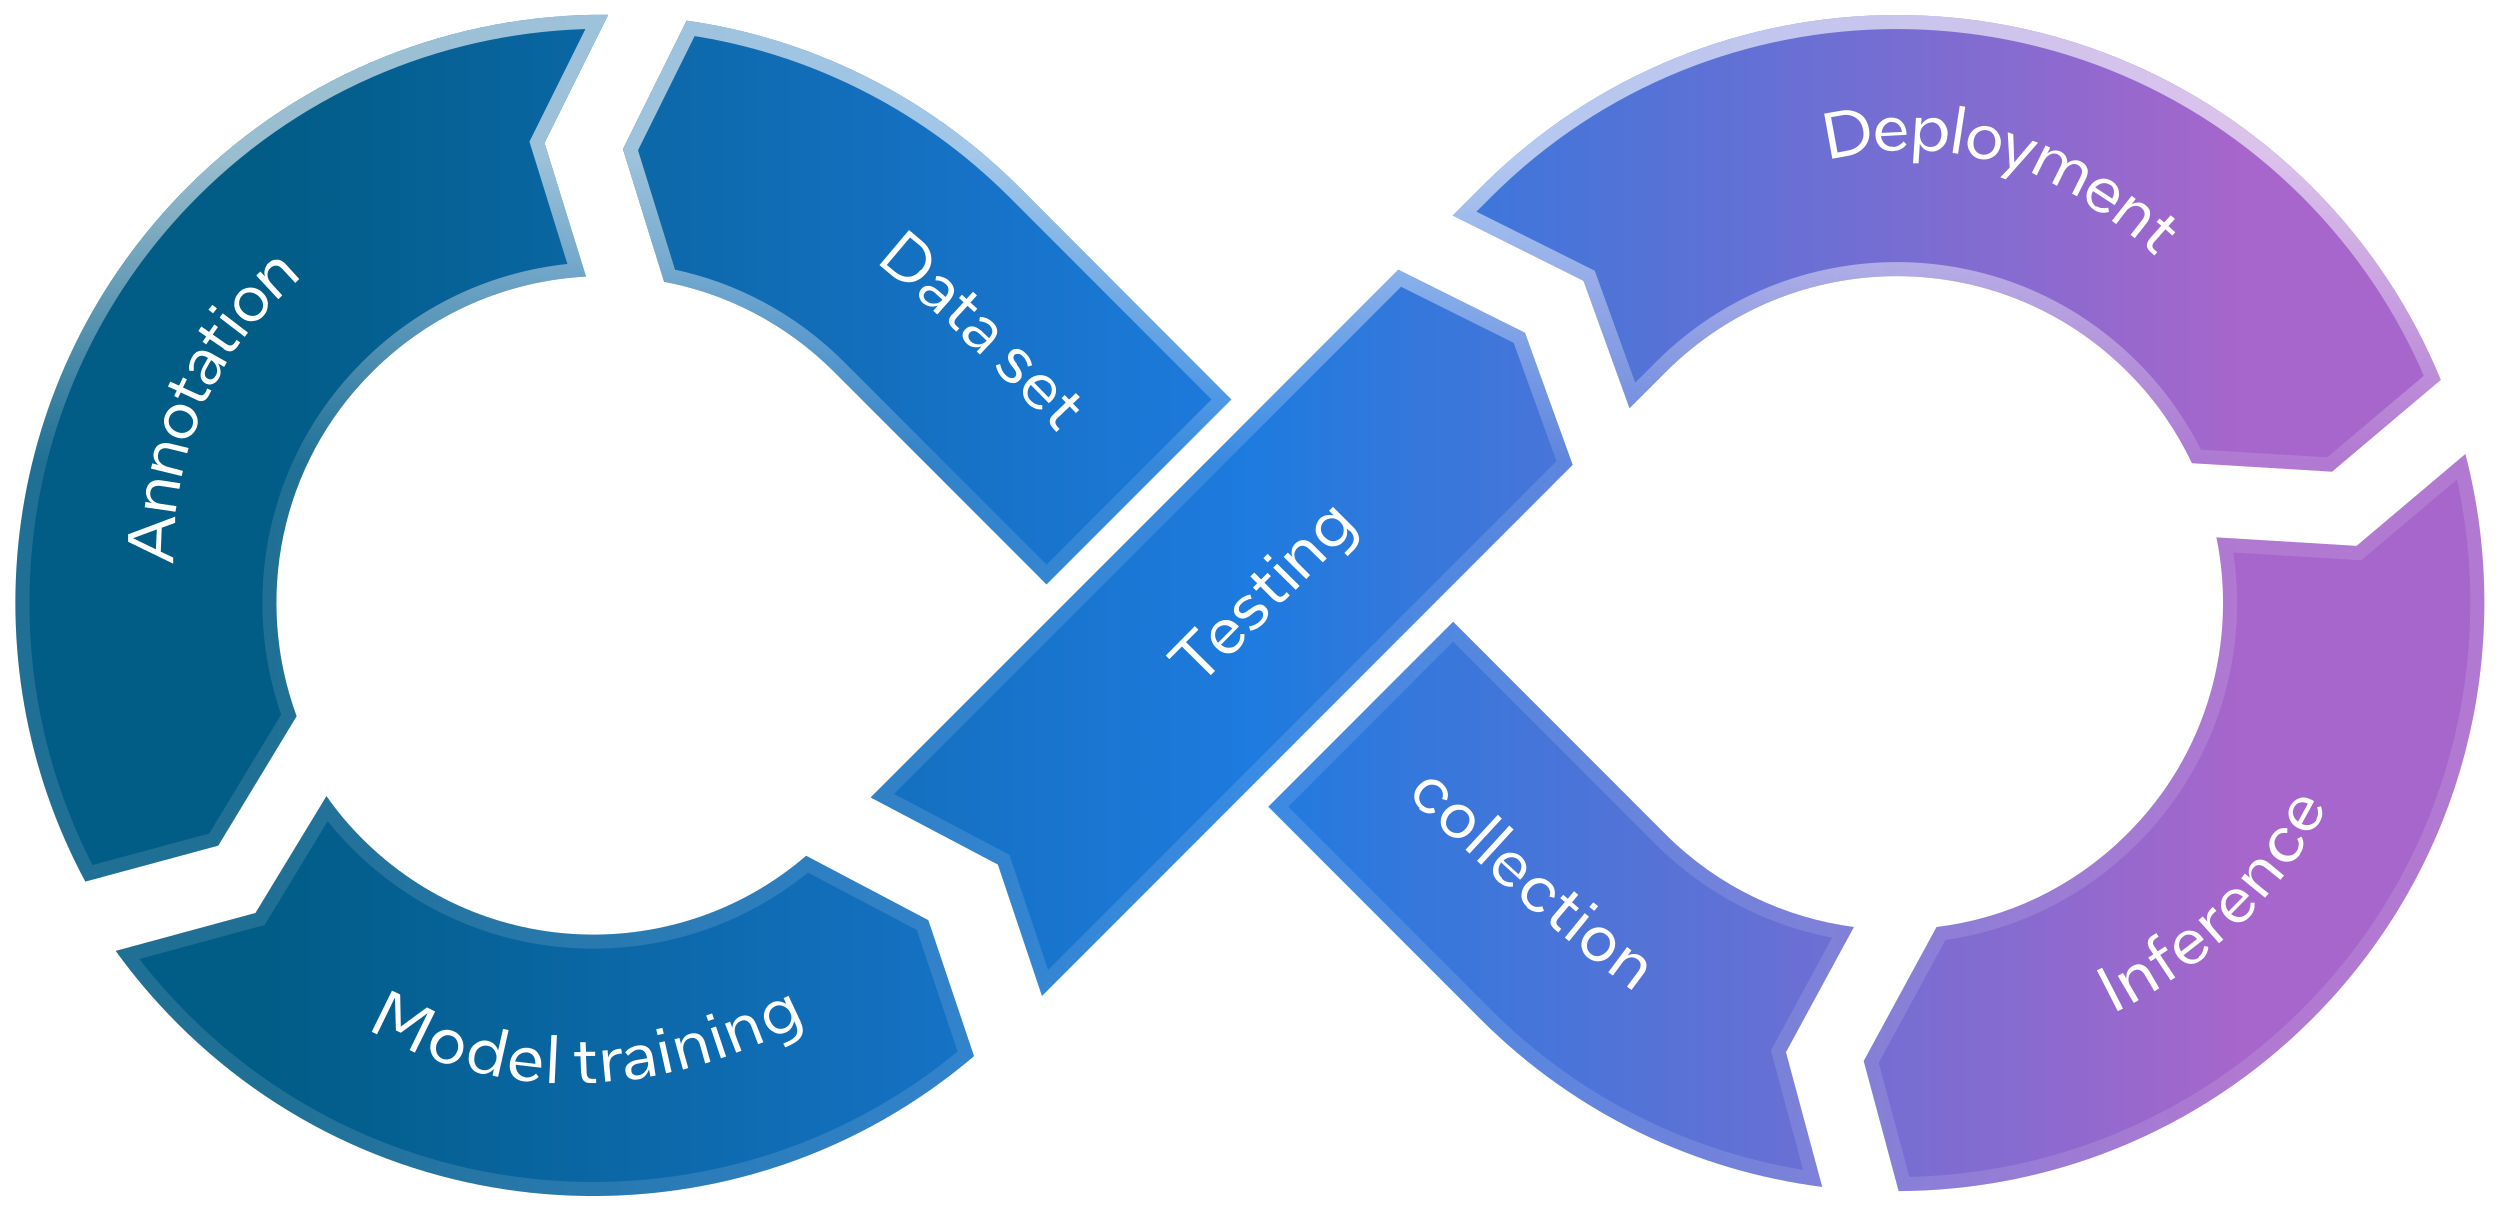
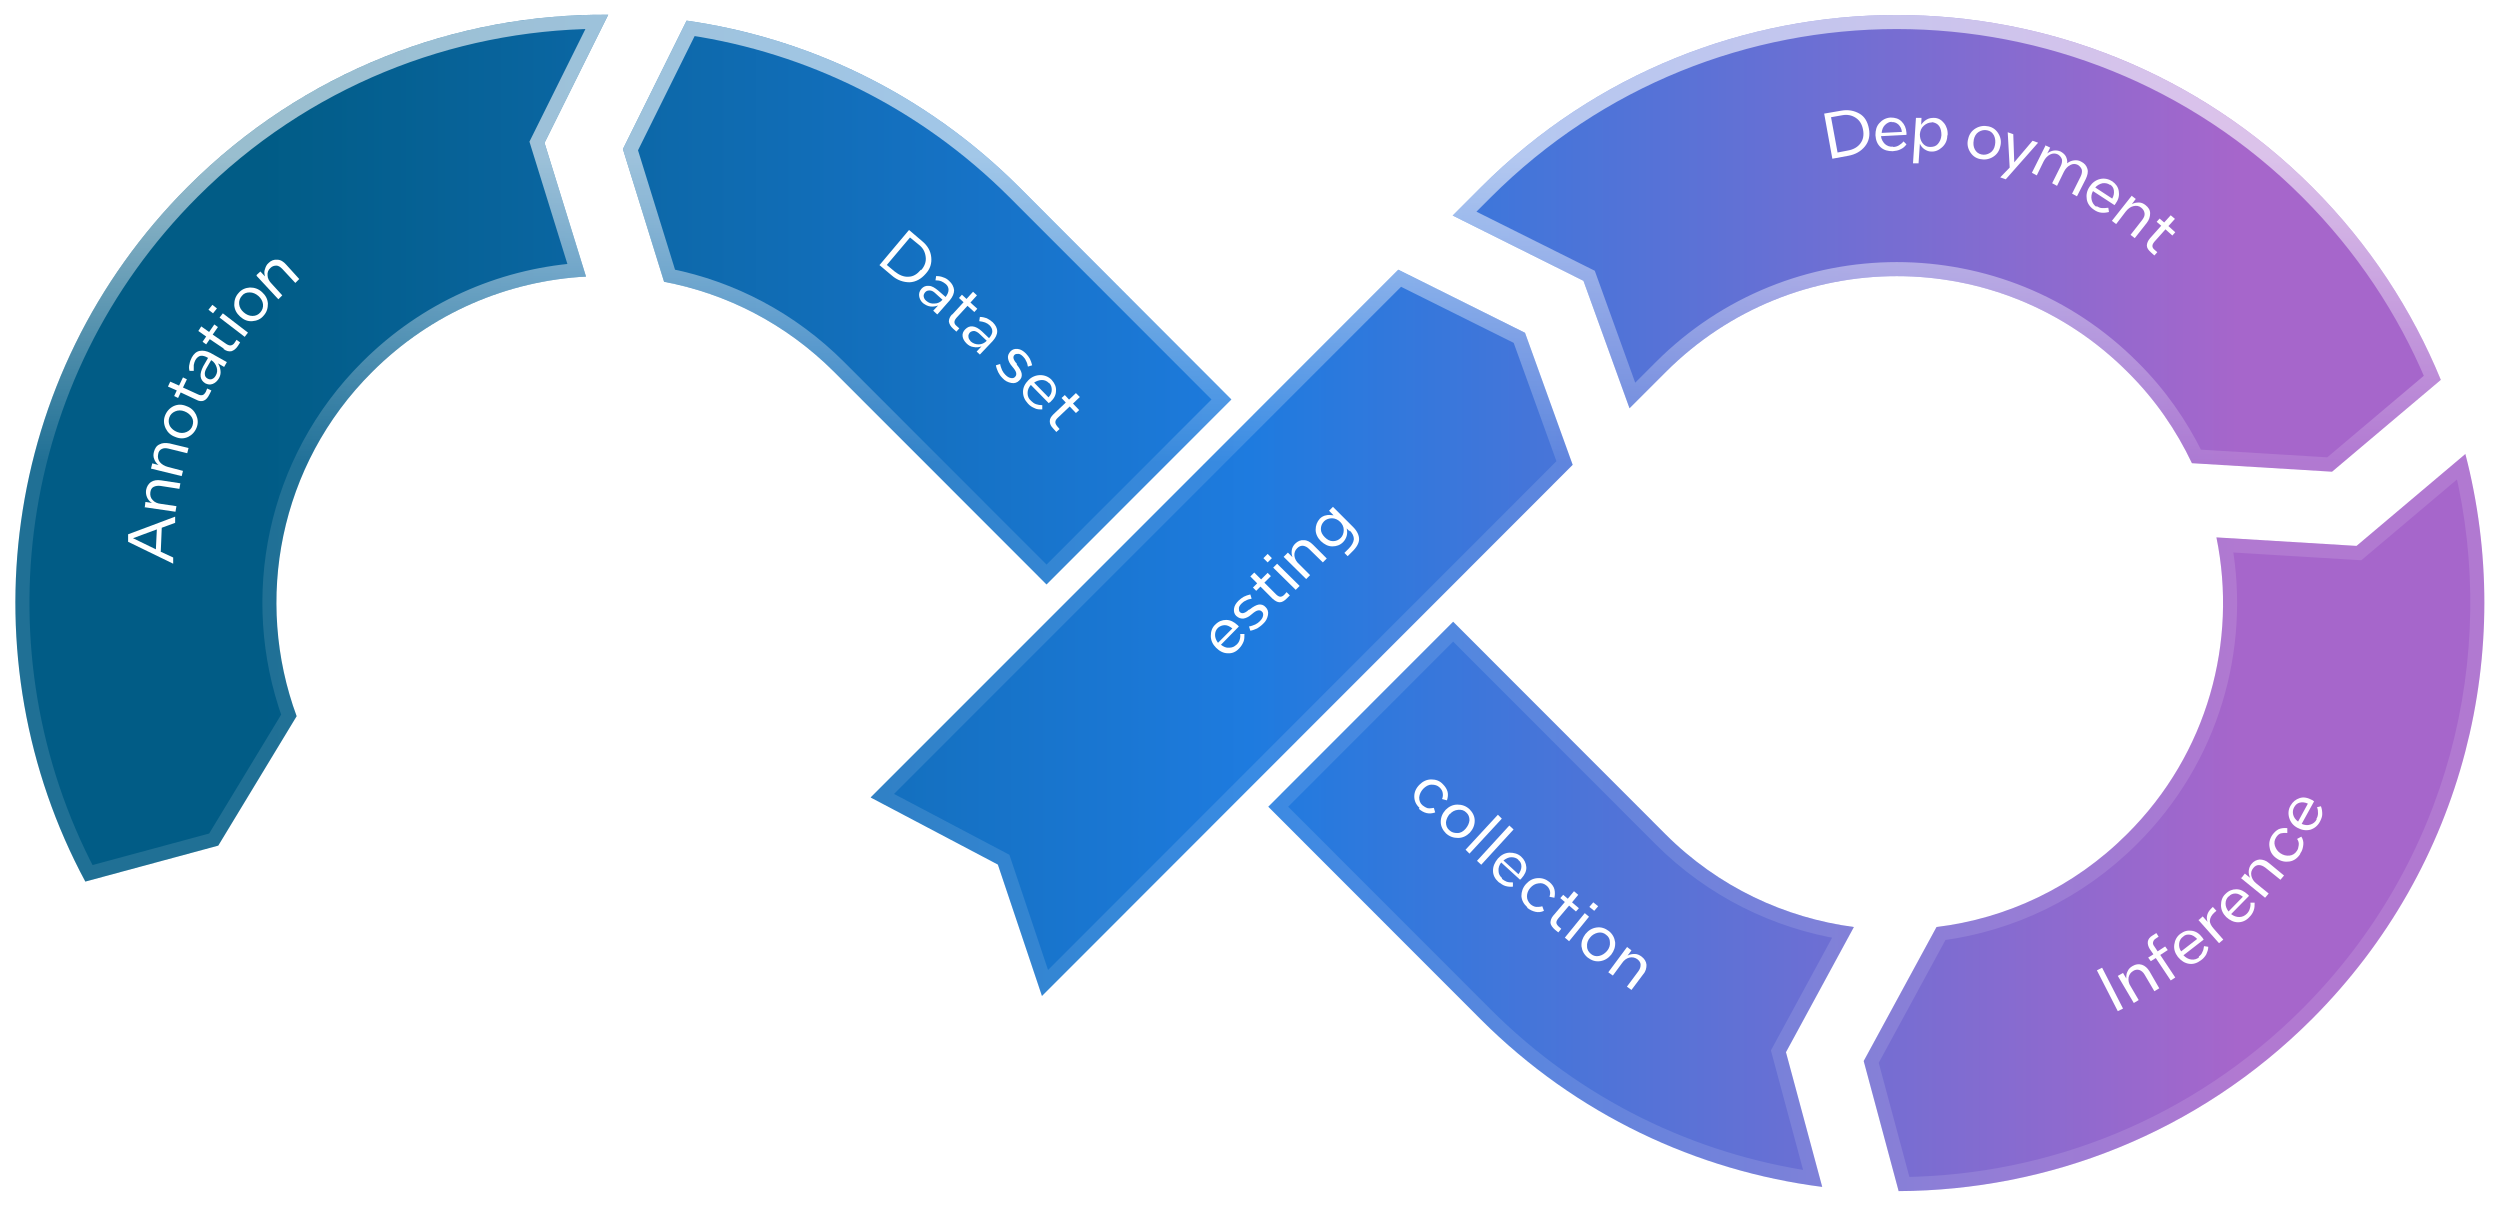
<svg xmlns="http://www.w3.org/2000/svg" width="648" height="314" viewBox="0 0 648 314" fill="none">
  <g filter="url(#filter0_d_8657_10119)">
    <path d="M151.894 69.863L141.143 35.211L157.651 2C118.201 1.661 78.666 16.572 48.614 46.649C-0.064 95.364 -8.953 168.903 22.116 226.683L56.571 217.364L76.889 183.814C65.799 153.738 72.317 118.663 96.444 94.602C111.852 79.182 131.661 70.964 151.894 69.863Z" fill="url(#paint0_linear_8657_10119)" />
-     <path d="M66.222 234.817L84.593 204.571V204.486C87.302 208.384 90.434 212.111 93.905 215.585C125.482 247.186 175.683 248.627 208.952 219.991L240.614 236.681L252.466 271.925C192.614 322.928 102.624 320.132 46.074 263.538C40.148 257.607 34.73 251.253 29.989 244.645L66.222 234.817Z" fill="url(#paint1_linear_8657_10119)" />
    <path d="M225.714 204.91L258.646 222.278L270.074 256.336L407.64 118.663L395.281 84.435L362.434 68.084L225.714 204.825V204.91Z" fill="url(#paint2_linear_8657_10119)" />
    <path d="M376.543 54.048L376.487 54.02V54.104L376.543 54.048Z" fill="url(#paint3_linear_8657_10119)" />
    <path d="M376.543 54.048L410.434 70.964L422.37 104.006L431.767 94.601C464.868 61.475 518.455 61.475 551.471 94.601C558.582 101.633 564.085 109.682 568.148 118.239L604.466 120.442L632.656 96.635C625.206 78.504 614.116 61.475 599.386 46.733C539.873 -12.826 443.365 -12.826 383.852 46.733L376.543 54.048Z" fill="url(#paint4_linear_8657_10119)" />
    <path d="M639.005 115.867L610.815 139.674L574.498 137.471C580 164.413 572.296 193.472 551.386 214.314C537.503 228.208 520.064 236.257 501.947 238.46L483.069 273.196L492.127 306.915C530.9 306.746 569.672 291.92 599.302 262.267C638.921 222.617 652.212 166.446 639.005 115.782V115.867Z" fill="url(#paint5_linear_8657_10119)" />
    <path d="M462.92 270.908L472.317 305.814H472.232C439.894 301.663 408.571 287.175 383.767 262.351L328.74 207.282L376.656 159.329L431.682 214.399C445.396 228.124 462.666 236.088 480.529 238.46L462.92 270.908Z" fill="url(#paint6_linear_8657_10119)" />
    <path d="M139.511 34.4L139.186 35.054L139.402 35.751L149.471 68.201C129.62 69.809 110.303 78.154 95.155 93.314C70.727 117.677 63.974 153.086 74.879 183.616L55.391 215.796L23.043 224.545C-6.845 167.65 2.166 95.71 49.902 47.937C78.853 18.963 116.706 4.234 154.709 3.825L139.511 34.4ZM84.752 207.819C87.12 210.979 89.757 214.012 92.616 216.873C124.573 248.855 175.205 250.595 209.192 222.177L239.119 237.953L250.344 271.333C191.211 320.899 102.941 317.871 47.363 262.25C42.143 257.026 37.325 251.472 33.026 245.709L66.699 236.575L67.402 236.385L67.779 235.763L84.752 207.819ZM260.373 221.698L260.141 221.007L259.496 220.666L228.694 204.422L362.796 70.299L393.815 85.741L405.534 118.193L270.865 252.967L260.373 221.698ZM411.247 69.334L379.619 53.547L385.141 48.021C443.942 -10.826 539.296 -10.826 598.097 48.021C612.321 62.257 623.109 78.648 630.461 96.103L603.847 118.579L569.325 116.485C565.227 108.116 559.757 100.235 552.758 93.312C519.029 59.474 464.288 59.477 430.478 93.314L423.109 100.688L412.147 70.345L411.9 69.659L411.247 69.334ZM610.705 141.492L611.433 141.537L611.991 141.066L637.965 119.13C649.778 168.43 636.406 222.556 598.013 260.979C569.095 289.919 531.365 304.566 493.521 305.081L485.018 273.426L503.103 240.15C521.276 237.739 538.734 229.554 552.675 215.602C573.436 194.908 581.45 166.283 576.725 139.431L610.705 141.492ZM461.319 270.039L460.972 270.679L461.161 271.382L469.847 303.648C438.823 299.115 408.894 284.92 385.056 261.064L331.316 207.282L376.656 161.907L430.393 215.687C443.737 229.041 460.375 237.055 477.685 239.881L461.319 270.039Z" stroke="url(#paint7_linear_8657_10119)" stroke-width="3.644" />
  </g>
  <g filter="url(#filter1_d_8657_10119)">
    <path d="M172.127 71.218L161.46 36.821L177.968 3.525C209.46 8.015 239.851 22.418 264.148 46.649L319.174 101.718L271.259 149.671L216.232 94.602C203.703 82.063 188.296 74.268 172.127 71.218Z" fill="url(#paint8_linear_8657_10119)" />
    <path d="M173.544 69.639L163.416 36.977L179.012 5.52C209.661 10.164 239.186 24.328 262.861 47.939L316.599 101.718L271.259 147.093L217.521 93.314C205.006 80.788 189.671 72.894 173.544 69.639Z" stroke="url(#paint9_linear_8657_10119)" stroke-width="3.644" />
  </g>
  <path d="M67.492 70.371L66.476 71.303L66.56 71.557L72.147 77.572L73.163 76.556L70.454 73.59C69.777 72.913 69.354 72.15 69.354 71.388C69.269 70.625 69.523 69.947 70.116 69.439C70.539 69.015 71.047 68.846 71.64 68.846C72.147 68.846 72.656 69.185 73.163 69.693L76.55 73.336L77.566 72.32L74.179 68.592C73.502 67.829 72.74 67.321 71.894 67.321C71.047 67.236 70.285 67.49 69.608 68.168C69.1 68.592 68.846 69.185 68.677 69.778C68.423 70.371 68.507 70.964 68.677 71.642L67.492 70.371Z" fill="white" />
  <path fill-rule="evenodd" clip-rule="evenodd" d="M67.915 75.709C68.847 76.556 69.355 77.488 69.439 78.674C69.439 79.86 69.185 80.876 68.339 81.808C67.577 82.74 66.561 83.164 65.376 83.249C64.191 83.334 63.175 82.91 62.243 82.063C61.312 81.215 60.804 80.284 60.72 79.097C60.72 77.911 60.974 76.895 61.82 75.963C62.582 75.031 63.598 74.607 64.783 74.522C65.968 74.522 66.984 74.861 67.915 75.709ZM63.175 80.961C63.852 81.554 64.614 81.893 65.46 81.893C66.307 81.893 66.984 81.554 67.492 80.961C68 80.368 68.254 79.69 68.169 78.843C68.085 78.081 67.662 77.318 66.984 76.725C66.307 76.132 65.545 75.793 64.699 75.793C63.852 75.793 63.175 76.047 62.667 76.725C62.159 77.318 61.905 77.996 61.99 78.843C62.074 79.69 62.498 80.368 63.175 80.961Z" fill="white" />
  <path d="M55.047 79.013L54.031 80.283L55.216 81.215L56.232 79.945L55.047 79.013Z" fill="white" />
  <path d="M56.91 82.317L63.428 87.315L64.275 86.214L57.756 81.215L56.91 82.317Z" fill="white" />
  <path d="M58.01 90.365L54.37 87.908L53.439 89.264L52.508 88.586L53.439 87.231L51.407 85.79L52.169 84.604L54.201 86.045L55.555 84.096L56.487 84.774L55.132 86.722L58.688 89.179C59.111 89.433 59.534 89.603 59.873 89.518C60.212 89.433 60.55 89.264 60.804 88.84L61.312 88.078L62.243 88.756L61.651 89.688C61.143 90.45 60.55 90.874 59.958 91.043C59.365 91.128 58.688 91.043 57.926 90.45L58.01 90.365Z" fill="white" />
  <path fill-rule="evenodd" clip-rule="evenodd" d="M58.095 95.11L58.772 93.924V93.839L54.539 91.467C53.523 90.958 52.592 90.789 51.745 90.958C50.899 91.128 50.222 91.721 49.714 92.653C49.46 93.161 49.206 93.754 49.121 94.347C48.952 94.94 48.952 95.533 49.121 96.126H50.222V94.602C50.306 94.093 50.476 93.67 50.645 93.331C50.984 92.738 51.492 92.314 51.999 92.229C52.507 92.144 53.185 92.314 53.862 92.738H53.947L52.677 94.94C52.169 95.957 51.915 96.804 51.999 97.567C52.084 98.329 52.507 98.922 53.185 99.346C53.862 99.685 54.455 99.77 55.132 99.515C55.809 99.261 56.317 98.753 56.74 98.075C57.079 97.482 57.248 96.804 57.163 96.126C57.079 95.449 56.91 94.771 56.486 94.178L58.095 95.11ZM54.736 93.346L53.523 95.449C53.185 96.042 53.015 96.635 53.1 97.058C53.1 97.482 53.354 97.906 53.862 98.16C54.2 98.329 54.624 98.414 54.962 98.245C55.386 98.075 55.64 97.821 55.894 97.397C56.317 96.719 56.401 95.957 56.148 95.195C55.897 94.441 55.48 93.77 54.736 93.346Z" fill="white" />
  <path d="M50.815 103.582L46.836 101.718L46.158 103.158L45.143 102.65L45.82 101.21L43.534 100.193L44.127 98.922L46.413 99.939L47.428 97.821L48.444 98.329L47.428 100.447L51.322 102.226C51.831 102.481 52.169 102.481 52.508 102.396C52.846 102.311 53.1 101.972 53.354 101.549L53.693 100.701L54.793 101.21L54.285 102.226C53.862 103.074 53.439 103.582 52.846 103.836C52.254 104.09 51.577 104.006 50.815 103.582Z" fill="white" />
  <path fill-rule="evenodd" clip-rule="evenodd" d="M50.814 107.479C50.306 106.463 49.544 105.7 48.359 105.277C47.174 104.768 46.074 104.768 44.973 105.277C43.957 105.785 43.195 106.632 42.772 107.733C42.349 108.835 42.433 109.936 42.941 111.038C43.449 112.054 44.211 112.817 45.396 113.24C46.581 113.749 47.682 113.749 48.783 113.24C49.798 112.732 50.56 111.885 50.984 110.783C51.407 109.682 51.322 108.581 50.814 107.479ZM48.359 111.97C47.597 112.308 46.751 112.308 45.904 111.97C45.058 111.631 44.465 111.122 44.042 110.445C43.703 109.767 43.619 109.004 43.873 108.242C44.127 107.479 44.634 106.971 45.396 106.632C46.158 106.293 47.005 106.293 47.851 106.632C48.698 106.971 49.291 107.479 49.714 108.157C50.137 108.835 50.137 109.597 49.883 110.36C49.629 111.122 49.121 111.631 48.359 111.97Z" fill="white" />
  <path d="M39.132 121.458L39.471 120.103L41.079 120.526C40.571 120.103 40.148 119.595 39.978 119.002C39.724 118.408 39.724 117.815 39.894 117.138C40.148 116.206 40.571 115.528 41.333 115.189C42.095 114.765 42.941 114.765 43.957 114.935L48.867 116.121L48.529 117.477L43.703 116.29C43.026 116.121 42.433 116.121 41.925 116.375C41.417 116.629 41.079 117.053 40.994 117.731C40.825 118.493 40.994 119.171 41.418 119.764C41.925 120.357 42.603 120.781 43.534 121.035L47.428 122.051L47.09 123.407L39.132 121.458Z" fill="white" />
  <path d="M37.693 130.1L37.524 131.456H37.355L45.481 132.642L45.735 131.201L41.757 130.608C40.825 130.524 40.063 130.185 39.556 129.592C39.048 129.083 38.878 128.406 38.963 127.643C39.048 126.965 39.302 126.457 39.809 126.203C40.318 125.949 40.91 125.864 41.587 125.949L46.497 126.711L46.751 125.271L41.757 124.508C40.656 124.339 39.809 124.508 39.132 124.932C38.455 125.44 38.032 126.118 37.862 127.05C37.778 127.728 37.862 128.321 38.116 128.914C38.37 129.507 38.794 130.015 39.386 130.354L37.693 130.1Z" fill="white" />
  <path fill-rule="evenodd" clip-rule="evenodd" d="M44.889 144.503L41.587 142.978H41.672L41.926 136.793L45.397 135.522V133.913C45.397 133.913 33.291 138.488 33.206 138.488V140.436L44.889 146.113V144.503ZM40.402 142.385L34.476 139.504L40.656 137.217L40.402 142.385Z" fill="white" />
  <path fill-rule="evenodd" clip-rule="evenodd" d="M228 68.676L235.619 59.611L239.005 62.492C240.444 63.678 241.206 65.033 241.375 66.643C241.545 68.253 241.121 69.693 239.936 70.964C238.751 72.319 237.397 73.082 235.788 73.167C234.18 73.167 232.571 72.658 231.132 71.388L227.915 68.676H228ZM238.836 69.947C239.682 68.93 240.106 67.829 239.936 66.558C239.767 65.287 239.259 64.271 238.158 63.424L235.873 61.56L229.862 68.676L231.894 70.371C233.079 71.303 234.264 71.811 235.449 71.726C236.719 71.726 237.735 71.049 238.666 69.947H238.836Z" fill="white" />
  <path fill-rule="evenodd" clip-rule="evenodd" d="M242.9 81.469L241.884 80.537L243.153 79.182C242.476 79.436 241.799 79.521 241.122 79.436C240.445 79.351 239.852 79.012 239.259 78.589C238.667 78.081 238.328 77.403 238.243 76.725C238.159 76.047 238.328 75.454 238.836 74.861C239.344 74.268 240.021 74.014 240.783 74.099C241.545 74.099 242.307 74.607 243.153 75.285L245.101 76.979C245.609 76.301 245.862 75.708 245.862 75.115C245.862 74.522 245.609 74.014 245.101 73.59C244.762 73.336 244.423 73.082 244 72.912C243.577 72.743 243.069 72.658 242.476 72.658L242.646 71.557C243.323 71.557 243.915 71.642 244.508 71.896C245.101 72.065 245.609 72.404 246.032 72.828C246.794 73.505 247.217 74.353 247.302 75.2C247.302 76.047 246.963 76.894 246.201 77.826L242.984 81.469H242.9ZM242.476 76.047L244.297 77.704C243.714 78.35 243.049 78.674 242.222 78.674C241.376 78.758 240.698 78.504 240.106 77.996C239.683 77.657 239.513 77.318 239.429 76.894C239.344 76.471 239.513 76.132 239.767 75.793C240.106 75.369 240.529 75.285 240.952 75.285C241.46 75.285 241.968 75.539 242.476 76.047Z" fill="white" />
  <path d="M249.757 78.335L246.794 81.554V81.469C246.201 82.062 245.947 82.74 245.947 83.333C246.032 83.926 246.371 84.604 247.048 85.197L247.894 85.96L248.656 85.112L247.979 84.519C247.556 84.18 247.386 83.842 247.386 83.503C247.386 83.164 247.556 82.825 247.894 82.401L250.773 79.267L252.55 80.876L253.312 80.029L251.535 78.419L253.228 76.555L252.212 75.624L250.519 77.487L249.334 76.386L248.572 77.233L249.757 78.335Z" fill="white" />
  <path fill-rule="evenodd" clip-rule="evenodd" d="M254.158 92.06L253.143 91.128L254.412 89.772C253.735 90.026 253.058 90.111 252.296 89.942C251.619 89.857 251.026 89.518 250.518 89.01C249.926 88.417 249.587 87.824 249.502 87.146C249.418 86.468 249.672 85.875 250.18 85.367C250.772 84.774 251.365 84.519 252.127 84.604C252.889 84.689 253.651 85.112 254.497 85.875L256.36 87.654C256.952 86.976 257.206 86.383 257.206 85.875C257.206 85.282 256.952 84.774 256.444 84.265C256.19 84.011 255.767 83.757 255.344 83.588C254.92 83.418 254.412 83.333 253.82 83.249L253.989 82.147C254.666 82.147 255.259 82.317 255.767 82.486C256.275 82.74 256.783 83.079 257.291 83.503C258.053 84.265 258.476 85.028 258.476 85.875C258.476 86.722 258.053 87.569 257.291 88.417L253.989 91.89L254.158 92.06ZM255.767 88.332L253.989 86.638C253.481 86.129 252.973 85.875 252.55 85.79C252.127 85.79 251.703 85.875 251.365 86.214C251.111 86.553 250.942 86.892 251.026 87.315C251.026 87.739 251.28 88.078 251.619 88.501C252.211 89.01 252.889 89.264 253.651 89.264C254.497 89.264 255.174 88.925 255.767 88.332Z" fill="white" />
  <path d="M264.826 96.889C264.741 96.296 264.318 95.449 263.556 94.517V94.263C263.048 93.754 262.794 93.246 262.709 92.907C262.624 92.568 262.709 92.229 262.963 91.975C263.217 91.721 263.556 91.721 263.979 91.721C264.318 91.721 264.741 91.975 265.164 92.399C265.503 92.737 265.757 93.076 265.926 93.5C266.18 93.924 266.349 94.432 266.434 95.025L267.535 94.686C267.365 94.008 267.196 93.5 266.942 92.992C266.688 92.568 266.349 92.06 265.926 91.636C265.249 90.958 264.572 90.535 263.81 90.45C263.048 90.365 262.455 90.535 261.947 91.043C261.439 91.636 261.185 92.144 261.27 92.822C261.355 93.5 261.693 94.263 262.455 95.11C262.963 95.703 263.302 96.211 263.386 96.635C263.471 97.058 263.386 97.397 263.132 97.651C262.878 97.99 262.455 98.075 262.032 97.99C261.524 97.906 261.101 97.651 260.593 97.143C260.254 96.804 260 96.465 259.746 95.957L259.7 95.841C259.533 95.429 259.315 94.888 259.238 94.347L258.138 94.686C258.222 95.279 258.476 95.872 258.73 96.465C258.984 96.974 259.323 97.482 259.831 97.99C260.508 98.753 261.27 99.092 262.117 99.261C262.963 99.431 263.64 99.176 264.148 98.668C264.741 98.16 264.91 97.567 264.826 96.889Z" fill="white" />
  <path fill-rule="evenodd" clip-rule="evenodd" d="M267.28 103.921C267.619 104.26 268.042 104.599 268.55 104.768C269.058 104.938 269.566 105.022 270.159 105.022V106.124C269.397 106.124 268.72 106.124 268.127 105.785C267.534 105.531 266.942 105.192 266.434 104.599C265.587 103.667 265.164 102.735 265.164 101.549C265.164 100.447 265.672 99.431 266.603 98.499C267.45 97.651 268.55 97.228 269.651 97.228C270.751 97.228 271.852 97.651 272.614 98.499C273.376 99.346 273.799 100.278 273.714 101.294C273.714 102.396 273.206 103.328 272.275 104.175C272.275 104.175 272.106 104.344 272.021 104.344C271.937 104.344 271.852 104.429 271.852 104.514L267.196 99.769C266.603 100.447 266.349 101.125 266.349 101.888C266.349 102.65 266.603 103.328 267.196 103.836L267.28 103.921ZM271.852 99.261C271.344 98.753 270.751 98.499 270.074 98.499C269.397 98.499 268.635 98.753 268.042 99.176L271.767 102.989C272.36 102.396 272.614 101.718 272.614 101.04C272.614 100.363 272.444 99.769 271.937 99.261H271.852Z" fill="white" />
  <path d="M273.05 107.382L273.037 107.394L273.121 107.31C273.097 107.334 273.073 107.358 273.05 107.382Z" fill="white" />
  <path d="M273.05 107.382C272.42 108.024 272.105 108.52 272.105 109.174C272.105 109.851 272.359 110.444 273.037 111.122L273.799 111.969L274.645 111.207L274.053 110.529C273.714 110.106 273.545 109.767 273.545 109.428C273.545 109.004 273.799 108.665 274.137 108.326L277.269 105.361L278.878 107.056L279.725 106.293L278.116 104.599L279.894 102.904L278.878 101.887L277.1 103.582L276 102.396L275.153 103.158L276.254 104.344L273.05 107.382Z" fill="white" />
  <path d="M110.751 261.165L112.783 262.182L107.534 272.857L106.179 272.179L110.836 262.606L103.894 267.689L102.624 267.096L102.37 258.539L97.714 268.113L96.359 267.435L101.608 256.76L103.724 257.776L103.894 266.079L110.582 261.165H110.751Z" fill="white" />
  <path d="M119.894 272.772C119.47 273.958 118.793 274.806 117.693 275.314C116.677 275.822 115.576 275.907 114.391 275.483C113.206 275.06 112.444 274.382 111.936 273.281C111.428 272.179 111.428 271.078 111.767 269.892C112.19 268.706 112.867 267.858 113.968 267.35C114.984 266.842 116.084 266.757 117.269 267.181C118.455 267.604 119.217 268.282 119.724 269.383C120.232 270.485 120.232 271.586 119.894 272.772ZM113.206 270.485C112.952 271.332 112.952 272.179 113.206 272.942C113.545 273.704 114.052 274.213 114.814 274.467C115.576 274.721 116.338 274.636 117.015 274.297C117.693 273.874 118.201 273.281 118.539 272.433C118.878 271.586 118.793 270.739 118.539 269.976C118.285 269.214 117.693 268.706 116.931 268.451C116.169 268.197 115.407 268.282 114.73 268.706C114.053 269.129 113.545 269.722 113.206 270.569V270.485Z" fill="white" />
  <path d="M129.037 279.126L127.682 278.788L128.021 277.093C127.513 277.601 127.005 277.94 126.328 278.194C125.65 278.449 125.058 278.449 124.381 278.279C123.365 278.025 122.518 277.432 122.01 276.5C121.502 275.568 121.333 274.467 121.587 273.196C121.841 271.925 122.433 270.993 123.449 270.4C124.381 269.722 125.396 269.553 126.497 269.807C127.09 269.976 127.682 270.231 128.105 270.654C128.529 271.078 128.867 271.586 129.121 272.264L130.391 266.672L131.83 267.011L129.121 279.042L129.037 279.126ZM125.058 277.347C125.82 277.517 126.582 277.347 127.259 276.839C127.936 276.331 128.359 275.653 128.613 274.806C128.783 273.958 128.698 273.196 128.275 272.433C127.851 271.671 127.259 271.247 126.497 271.078C125.735 270.908 124.973 271.078 124.296 271.501C123.619 271.925 123.195 272.688 123.026 273.619C122.857 274.551 122.857 275.314 123.28 276.076C123.619 276.754 124.211 277.178 125.058 277.347Z" fill="white" />
  <path d="M136.063 279.296C136.571 279.296 137.079 279.296 137.587 279.126C138.095 278.957 138.518 278.703 138.941 278.279L139.619 279.126C139.111 279.635 138.518 279.974 137.841 280.143C137.248 280.313 136.571 280.397 135.809 280.313C134.539 280.143 133.608 279.635 132.931 278.788C132.254 277.856 132 276.839 132.169 275.483C132.338 274.297 132.846 273.281 133.777 272.518C134.709 271.756 135.724 271.501 136.91 271.586C138.095 271.756 138.941 272.179 139.534 273.111C140.127 273.958 140.381 275.06 140.296 276.246C140.296 276.331 140.296 276.415 140.296 276.5C140.296 276.585 140.296 276.669 140.296 276.754L133.693 275.992C133.693 276.839 133.862 277.601 134.37 278.194C134.878 278.788 135.47 279.126 136.232 279.211L136.063 279.296ZM136.656 272.772C135.978 272.772 135.301 272.857 134.709 273.281C134.116 273.704 133.777 274.297 133.523 275.144L138.772 275.738C138.772 274.89 138.603 274.213 138.264 273.704C137.841 273.196 137.333 272.857 136.656 272.772Z" fill="white" />
  <path d="M142.92 268.282H144.359L143.767 280.736H142.328L142.92 268.282Z" fill="white" />
-   <path d="M150.624 278.194L150.455 273.789H148.846V272.688H150.455L150.37 270.146H151.809L151.894 272.603H154.264V273.704H151.894L152.063 278.11C152.063 278.618 152.232 279.042 152.486 279.296C152.74 279.55 153.079 279.635 153.587 279.635H154.518V280.736H153.418C152.486 280.736 151.809 280.651 151.386 280.228C150.963 279.804 150.709 279.211 150.709 278.279L150.624 278.194Z" fill="white" />
  <path d="M156.042 272.349L157.481 272.179L157.65 274.128C157.82 273.45 158.158 272.942 158.666 272.518C159.174 272.094 159.767 271.925 160.444 271.84H161.037L161.206 273.111H160.613C159.597 273.281 158.92 273.619 158.497 274.128C158.074 274.721 157.904 275.483 157.989 276.5L158.328 280.228L156.888 280.397L156.127 272.264L156.042 272.349Z" fill="white" />
  <path d="M169.926 278.788L168.571 279.042L168.232 277.178C167.978 277.856 167.64 278.449 167.132 278.957C166.624 279.465 166.031 279.719 165.269 279.804C164.508 279.974 163.746 279.804 163.153 279.465C162.56 279.126 162.222 278.533 162.137 277.856C161.968 277.093 162.137 276.415 162.73 275.822C163.238 275.314 164.084 274.89 165.185 274.721L167.724 274.297C167.555 273.365 167.301 272.772 166.878 272.433C166.455 272.094 165.862 271.925 165.185 272.094C164.761 272.094 164.423 272.349 164 272.603C163.576 272.857 163.238 273.196 162.814 273.619L162.052 272.772C162.476 272.264 162.899 271.84 163.492 271.586C164 271.332 164.592 271.078 165.269 270.993C166.37 270.824 167.217 270.993 167.894 271.501C168.571 272.01 168.994 272.857 169.164 273.958L169.926 278.703V278.788ZM167.978 275.229L165.523 275.653C164.846 275.738 164.338 275.992 164 276.331C163.661 276.669 163.576 277.093 163.661 277.601C163.661 278.025 163.915 278.364 164.254 278.533C164.592 278.788 165.015 278.788 165.523 278.703C166.285 278.618 166.878 278.194 167.386 277.517C167.894 276.839 168.063 276.076 167.978 275.229Z" fill="white" />
  <path d="M170.095 266.757L171.703 266.418L172.042 267.943L170.433 268.282L170.095 266.757ZM172.635 278.194L170.857 270.231L172.296 269.892L174.074 277.856L172.635 278.194Z" fill="white" />
-   <path d="M174.751 269.383L176.105 269.044L176.529 270.654C176.613 269.976 176.952 269.383 177.291 268.96C177.714 268.451 178.222 268.113 178.899 267.943C179.83 267.689 180.592 267.774 181.354 268.197C182.031 268.621 182.539 269.383 182.793 270.4L184.148 275.229L182.793 275.653L181.439 270.824C181.269 270.146 180.931 269.638 180.423 269.299C180 268.96 179.407 268.96 178.814 269.129C178.052 269.299 177.545 269.807 177.291 270.485C177.037 271.163 176.952 272.01 177.291 272.942L178.391 276.839L177.037 277.263L174.836 269.383H174.751Z" fill="white" />
  <path d="M183.047 263.199L184.571 262.69L185.079 264.131L183.555 264.639L183.047 263.199ZM186.857 274.297L184.232 266.503L185.587 266.079L188.211 273.874L186.857 274.297Z" fill="white" />
  <path d="M187.957 265.317L189.227 264.808L189.82 266.418C189.82 265.74 190.074 265.147 190.412 264.639C190.751 264.131 191.259 263.707 191.851 263.453C192.698 263.114 193.545 263.114 194.306 263.453C195.068 263.792 195.576 264.469 196 265.486L197.862 270.146L196.508 270.654L194.73 265.994C194.476 265.317 194.052 264.893 193.629 264.639C193.121 264.385 192.613 264.385 192.021 264.639C191.344 264.893 190.836 265.401 190.582 266.164C190.328 266.926 190.412 267.689 190.751 268.621L192.19 272.349L190.836 272.857L187.873 265.232L187.957 265.317Z" fill="white" />
  <path d="M206.243 265.571L205.82 264.639C205.735 265.317 205.481 265.91 205.142 266.418C204.804 266.926 204.296 267.35 203.703 267.604C202.687 268.028 201.756 268.113 200.74 267.604C199.724 267.096 198.963 266.418 198.455 265.317C197.947 264.215 197.862 263.114 198.201 262.097C198.539 261.081 199.217 260.318 200.232 259.81C200.825 259.556 201.418 259.471 202.01 259.556C202.603 259.64 203.28 259.894 203.788 260.233L203.111 258.708L204.381 258.115L207.513 264.808C208.105 266.164 208.275 267.265 207.851 268.282C207.428 269.299 206.497 270.061 204.973 270.824L203.534 271.501L203.026 270.485L204.55 269.807C205.566 269.299 206.243 268.706 206.497 268.028C206.751 267.35 206.666 266.503 206.243 265.486V265.571ZM203.534 266.418C204.211 266.079 204.719 265.571 204.973 264.724C205.227 263.961 205.227 263.199 204.804 262.436C204.465 261.674 203.873 261.165 203.111 260.826C202.349 260.488 201.587 260.488 200.91 260.826C200.148 261.165 199.64 261.758 199.47 262.436C199.217 263.199 199.301 263.961 199.724 264.808C200.148 265.656 200.656 266.164 201.333 266.503C202.01 266.757 202.772 266.757 203.534 266.418Z" fill="white" />
-   <path d="M306.307 167.632L303.09 170.851L302.159 169.919L309.694 162.294L310.625 163.226L307.408 166.446L314.942 173.901L313.842 175.003L306.307 167.547V167.632Z" fill="white" />
  <path d="M320.445 167.208C320.784 166.869 321.122 166.446 321.291 165.938C321.461 165.429 321.545 164.921 321.461 164.328H322.561C322.561 165.09 322.561 165.768 322.307 166.361C322.053 166.954 321.715 167.547 321.207 168.056C320.36 168.988 319.344 169.411 318.244 169.326C317.143 169.326 316.127 168.818 315.196 167.886C314.35 167.039 313.842 166.022 313.842 164.836C313.842 163.65 314.18 162.633 315.027 161.871C315.873 161.024 316.805 160.685 317.821 160.685C318.921 160.685 319.852 161.193 320.784 162.04L320.953 162.21C320.953 162.21 321.037 162.379 321.122 162.379L316.466 167.124C317.143 167.632 317.821 167.971 318.582 167.886C319.344 167.886 320.022 167.632 320.53 167.039L320.445 167.208ZM315.704 162.718C315.196 163.226 314.942 163.819 314.942 164.582C314.942 165.26 315.196 165.938 315.704 166.615L319.429 162.888C318.752 162.379 318.159 162.04 317.482 162.04C316.805 162.04 316.212 162.294 315.704 162.718Z" fill="white" />
  <path d="M323.916 157.974C324.847 157.211 325.694 156.788 326.286 156.703C326.879 156.618 327.556 156.788 328.064 157.381C328.572 157.889 328.826 158.567 328.657 159.414C328.487 160.261 328.149 161.024 327.387 161.701C326.879 162.21 326.371 162.549 325.863 162.888C325.27 163.142 324.678 163.396 324.085 163.481L323.746 162.379C324.339 162.294 324.932 162.04 325.355 161.871C325.863 161.617 326.201 161.363 326.54 161.024C327.048 160.515 327.302 160.092 327.387 159.583C327.471 159.16 327.387 158.736 327.048 158.482C326.794 158.228 326.455 158.143 326.032 158.228C325.609 158.313 325.101 158.651 324.508 159.16C323.662 159.922 322.9 160.261 322.223 160.346C321.545 160.346 321.037 160.176 320.445 159.668C319.937 159.16 319.768 158.567 319.852 157.804C319.937 157.042 320.36 156.364 321.037 155.686C321.461 155.263 321.969 154.924 322.392 154.669C322.9 154.415 323.408 154.246 324.085 154.076L324.424 155.178C323.831 155.263 323.323 155.432 322.9 155.686C322.477 155.856 322.138 156.11 321.799 156.449C321.376 156.872 321.122 157.296 321.122 157.635C321.122 158.058 321.122 158.397 321.376 158.651C321.63 158.906 321.969 158.99 322.307 158.906C322.646 158.821 323.154 158.567 323.662 158.058L323.916 157.974Z" fill="white" />
  <path d="M329.842 155.178L326.709 152.043L325.609 153.144L324.762 152.297L325.863 151.196L324.085 149.417L325.101 148.4L326.879 150.179L328.572 148.485L329.418 149.332L327.725 151.026L330.773 154.076C331.112 154.415 331.535 154.669 331.873 154.669C332.212 154.669 332.551 154.5 332.889 154.161L333.482 153.483L334.328 154.331L333.567 155.093C332.889 155.771 332.297 156.11 331.704 156.11C331.112 156.11 330.519 155.771 329.842 155.178Z" fill="white" />
  <path d="M327.471 144.672L328.572 143.571L329.672 144.672L328.572 145.774L327.471 144.672ZM335.852 152.89L330.011 147.129L331.027 146.113L336.868 151.874L335.852 152.89Z" fill="white" />
  <path d="M333.821 143.232L335.006 144.418C334.752 143.74 334.752 143.147 334.836 142.554C334.921 141.961 335.26 141.368 335.683 140.944C336.36 140.267 337.122 139.928 337.969 140.013C338.815 140.013 339.577 140.436 340.339 141.199L343.895 144.757L342.879 145.774L339.323 142.3C338.815 141.792 338.307 141.538 337.715 141.453C337.122 141.453 336.699 141.622 336.191 142.131C335.683 142.639 335.429 143.317 335.514 144.079C335.598 144.842 336.022 145.604 336.699 146.197L339.577 149.078L338.561 150.094L332.72 144.333L333.821 143.232Z" fill="white" />
  <path d="M349.821 137.725L349.059 136.963C349.228 137.64 349.228 138.318 349.059 138.911C348.889 139.504 348.551 140.097 348.127 140.521C347.366 141.283 346.434 141.622 345.334 141.622C344.233 141.622 343.302 141.114 342.371 140.267C341.524 139.419 341.016 138.403 341.016 137.301C341.016 136.2 341.355 135.268 342.117 134.421C342.54 133.997 343.133 133.658 343.725 133.574C344.318 133.404 344.995 133.489 345.672 133.574L344.487 132.388L345.503 131.371L350.752 136.624C351.768 137.64 352.276 138.742 352.276 139.758C352.276 140.775 351.598 141.961 350.413 143.063L349.313 144.164L348.466 143.317L349.651 142.131C350.413 141.368 350.836 140.521 350.921 139.758C350.921 138.996 350.582 138.233 349.821 137.471V137.725ZM347.535 139.419C348.043 138.911 348.297 138.149 348.297 137.386C348.297 136.539 347.958 135.861 347.366 135.268C346.773 134.675 346.011 134.336 345.249 134.336C344.487 134.336 343.725 134.59 343.217 135.099C342.625 135.692 342.371 136.369 342.371 137.132C342.371 137.894 342.709 138.572 343.387 139.25C344.064 139.928 344.741 140.267 345.503 140.267C346.265 140.267 346.942 140.013 347.535 139.419Z" fill="white" />
  <path d="M474.942 41.142L472.825 29.45L477.227 28.688C479.09 28.349 480.614 28.688 481.968 29.45C483.323 30.213 484.084 31.568 484.423 33.347C484.762 35.127 484.423 36.651 483.407 37.922C482.391 39.193 480.952 40.04 479.09 40.379L474.942 41.142ZM482.899 33.602C482.645 32.246 482.053 31.229 481.037 30.552C480.021 29.874 478.836 29.619 477.481 29.874L474.603 30.382L476.296 39.532L478.92 39.024C480.444 38.77 481.545 38.092 482.222 37.16C482.984 36.143 483.153 34.957 482.899 33.602Z" fill="white" />
  <path d="M490.772 38.092C491.28 38.092 491.788 37.922 492.211 37.668C492.635 37.414 493.058 37.075 493.397 36.651L494.159 37.414C493.735 38.007 493.227 38.431 492.635 38.685C492.042 39.024 491.365 39.108 490.603 39.193C489.333 39.193 488.317 38.939 487.471 38.176C486.624 37.414 486.201 36.397 486.116 35.042C486.116 33.771 486.37 32.754 487.132 31.907C487.894 31.06 488.825 30.552 490.01 30.467C491.196 30.467 492.127 30.721 492.889 31.483C493.651 32.246 494.074 33.178 494.159 34.449C494.159 34.533 494.159 34.618 494.159 34.703C494.159 34.788 494.159 34.872 494.159 34.957L487.555 35.296C487.64 36.143 488.063 36.821 488.571 37.329C489.164 37.838 489.841 38.092 490.603 38.007L490.772 38.092ZM490.349 31.568C489.672 31.568 489.079 31.907 488.571 32.415C488.063 32.924 487.809 33.602 487.725 34.449L492.973 34.194C492.889 33.347 492.55 32.754 492.042 32.246C491.534 31.822 490.942 31.568 490.264 31.653L490.349 31.568Z" fill="white" />
  <path d="M504.741 35.127C504.741 36.397 504.233 37.414 503.386 38.176C502.54 38.939 501.608 39.363 500.508 39.278C499.915 39.278 499.323 39.024 498.815 38.685C498.307 38.346 497.883 37.838 497.629 37.245L497.291 42.328H495.852C495.852 42.243 496.614 30.552 496.614 30.552H498.053C498.053 30.636 497.968 32.331 497.968 32.331C498.391 31.738 498.815 31.314 499.407 30.975C500 30.636 500.592 30.552 501.27 30.552C502.37 30.552 503.217 31.06 503.894 31.907C504.571 32.754 504.91 33.856 504.825 35.042L504.741 35.127ZM500.762 31.738C500 31.738 499.323 31.992 498.645 32.585C497.968 33.178 497.714 33.94 497.629 34.788C497.629 35.635 497.799 36.397 498.307 37.075C498.815 37.753 499.492 38.092 500.254 38.092C501.1 38.092 501.778 37.922 502.285 37.329C502.793 36.736 503.132 36.058 503.217 35.042C503.217 34.11 503.047 33.263 502.624 32.669C502.201 32.077 501.524 31.738 500.677 31.653L500.762 31.738Z" fill="white" />
-   <path d="M507.957 27.417L509.397 27.671L507.534 39.871L506.095 39.617L507.957 27.417Z" fill="white" />
  <path d="M518.455 38.007C518.201 39.193 517.524 40.125 516.508 40.718C515.492 41.311 514.391 41.481 513.206 41.227C512.021 40.972 511.174 40.294 510.582 39.278C509.989 38.261 509.82 37.16 510.159 35.974C510.413 34.788 511.09 33.856 512.106 33.263C513.122 32.669 514.222 32.5 515.407 32.754C516.592 33.008 517.439 33.686 518.032 34.703C518.624 35.719 518.793 36.821 518.455 38.007ZM511.598 36.313C511.428 37.245 511.513 38.007 511.852 38.685C512.19 39.363 512.783 39.871 513.629 40.04C514.391 40.21 515.153 40.04 515.83 39.617C516.508 39.193 516.931 38.515 517.1 37.583C517.27 36.651 517.185 35.889 516.846 35.127C516.423 34.364 515.915 33.94 515.069 33.771C514.307 33.602 513.545 33.771 512.868 34.194C512.19 34.618 511.767 35.381 511.598 36.228V36.313Z" fill="white" />
  <path d="M520.91 43.429L520.402 34.279L521.841 34.788L522.095 42.074L526.836 36.482L528.275 36.99L519.894 46.479L518.455 45.971L520.995 43.344L520.91 43.429Z" fill="white" />
  <path d="M530.137 37.668L531.407 38.261L530.645 39.786C531.153 39.363 531.746 39.108 532.338 39.024C532.931 38.939 533.524 39.024 534.116 39.278C534.709 39.617 535.217 40.04 535.471 40.549C535.725 41.057 535.894 41.65 535.809 42.328C536.317 41.904 536.91 41.65 537.587 41.565C538.264 41.481 538.857 41.565 539.45 41.904C540.296 42.328 540.804 42.921 541.058 43.768C541.312 44.615 541.058 45.463 540.635 46.395L538.349 50.885L537.079 50.207L539.28 45.801C539.619 45.124 539.704 44.531 539.619 44.022C539.45 43.514 539.111 43.09 538.603 42.752C537.926 42.413 537.333 42.413 536.656 42.752C535.979 43.09 535.386 43.683 534.963 44.531L533.185 48.174L531.915 47.496L534.116 43.09C534.455 42.413 534.539 41.819 534.455 41.311C534.285 40.803 533.947 40.379 533.439 40.04C532.762 39.702 532.084 39.702 531.407 40.04C530.73 40.379 530.137 40.972 529.714 41.819L527.936 45.463L526.667 44.785L530.307 37.499L530.137 37.668Z" fill="white" />
  <path d="M543.428 53.426C543.852 53.681 544.36 53.935 544.868 53.935C545.375 53.935 545.883 53.935 546.476 53.85L546.645 54.952C545.968 55.121 545.291 55.206 544.614 55.121C543.936 55.036 543.344 54.782 542.751 54.358C541.735 53.681 541.058 52.749 540.889 51.647C540.719 50.546 540.889 49.444 541.651 48.343C542.328 47.327 543.259 46.649 544.36 46.395C545.46 46.14 546.561 46.395 547.492 46.988C548.423 47.665 549.016 48.428 549.185 49.529C549.354 50.546 549.185 51.647 548.423 52.664C548.423 52.749 548.338 52.833 548.254 52.918C548.254 52.918 548.169 53.088 548.084 53.172L542.497 49.529C542.074 50.292 541.989 51.054 542.159 51.817C542.328 52.579 542.751 53.172 543.344 53.596L543.428 53.426ZM546.899 47.919C546.307 47.496 545.629 47.411 544.952 47.496C544.275 47.665 543.598 48.004 543.09 48.597L547.492 51.478C547.915 50.715 548 50.038 547.915 49.36C547.831 48.682 547.492 48.174 546.899 47.835V47.919Z" fill="white" />
  <path d="M552.487 50.715L553.587 51.563L552.571 52.918C553.164 52.579 553.756 52.495 554.434 52.495C555.026 52.495 555.619 52.749 556.127 53.172C556.889 53.765 557.312 54.443 557.312 55.29C557.312 56.138 557.058 56.985 556.465 57.747L553.333 61.729L552.233 60.882L555.28 56.985C555.704 56.392 555.958 55.883 555.873 55.29C555.788 54.697 555.534 54.274 555.026 53.85C554.434 53.342 553.756 53.257 552.995 53.426C552.233 53.596 551.555 54.104 550.963 54.867L548.508 58.086L547.407 57.239L552.487 50.8V50.715Z" fill="white" />
  <path d="M557.227 61.814L560.19 58.51L559.005 57.493L559.767 56.646L560.952 57.663L562.645 55.799L563.746 56.731L562.053 58.594L563.831 60.204L563.069 61.051L561.291 59.442L558.413 62.661C558.074 63.085 557.905 63.424 557.905 63.763C557.905 64.102 558.074 64.44 558.497 64.779L559.174 65.372L558.413 66.219L557.566 65.457C556.889 64.864 556.465 64.271 556.465 63.678C556.465 63.085 556.719 62.407 557.312 61.729L557.227 61.814Z" fill="white" />
  <path d="M548.932 262.097L543.514 251.507L544.868 250.829L550.286 261.419L548.932 262.097Z" fill="white" />
  <path d="M549.101 252.863L550.286 252.185L551.133 253.625C551.133 252.947 551.133 252.354 551.471 251.761C551.725 251.168 552.149 250.744 552.741 250.406C553.588 249.897 554.35 249.812 555.196 250.067C555.958 250.321 556.635 250.914 557.143 251.761L559.683 256.167L558.413 256.929L555.873 252.608C555.535 252.015 555.027 251.592 554.519 251.422C554.011 251.253 553.418 251.338 552.911 251.676C552.233 252.1 551.895 252.608 551.725 253.371C551.641 254.133 551.725 254.896 552.318 255.743L554.35 259.217L553.08 259.979L548.932 252.947L549.101 252.863Z" fill="white" />
  <path d="M558.836 248.288L557.482 249.135L556.805 248.203L558.159 247.356L557.228 246C556.805 245.322 556.635 244.644 556.72 244.051C556.805 243.458 557.228 242.865 557.99 242.442L558.921 241.849L559.514 242.781L558.752 243.289C558.328 243.543 558.159 243.882 558.075 244.221C557.99 244.56 558.075 244.899 558.413 245.322L559.26 246.593L561.207 245.322L561.884 246.254L559.937 247.525L563.831 253.371L562.646 254.133L558.752 248.288H558.836Z" fill="white" />
  <path d="M569.926 247.949C570.35 247.61 570.688 247.271 570.858 246.762C571.112 246.339 571.196 245.831 571.281 245.238L572.381 245.407C572.381 246.169 572.127 246.763 571.873 247.356C571.535 247.949 571.112 248.457 570.519 248.881C569.503 249.643 568.487 249.982 567.387 249.812C566.286 249.643 565.355 249.05 564.508 248.033C563.746 247.017 563.408 246 563.577 244.814C563.746 243.628 564.254 242.696 565.186 242.018C566.117 241.34 567.048 241.086 568.149 241.256C569.249 241.425 570.096 242.018 570.858 243.035C570.858 243.035 570.942 243.204 571.027 243.289C571.027 243.289 571.112 243.458 571.196 243.543L565.948 247.61C566.54 248.203 567.217 248.626 567.979 248.711C568.741 248.796 569.418 248.626 570.011 248.118L569.926 247.949ZM565.863 242.781C565.27 243.204 564.932 243.797 564.847 244.475C564.762 245.153 564.847 245.915 565.355 246.593L569.503 243.374C568.911 242.781 568.318 242.357 567.641 242.272C566.963 242.188 566.371 242.272 565.863 242.781Z" fill="white" />
  <path d="M569.926 238.46L570.942 237.528L572.212 238.968C571.958 238.29 571.958 237.697 572.127 237.104C572.297 236.511 572.635 236.003 573.143 235.494L573.567 235.071L574.498 236.087L573.99 236.511C573.228 237.189 572.889 237.867 572.805 238.544C572.72 239.222 573.143 239.985 573.821 240.747L576.276 243.543L575.175 244.475L569.757 238.375L569.926 238.46Z" fill="white" />
  <path d="M582.371 236.85C582.709 236.511 583.048 236.003 583.133 235.579C583.302 235.071 583.387 234.562 583.302 233.969H584.403C584.403 234.732 584.403 235.325 584.149 236.003C583.895 236.681 583.556 237.189 583.048 237.697C582.202 238.629 581.186 239.053 580.085 239.053C578.985 239.053 577.969 238.544 577.038 237.697C576.191 236.85 575.683 235.833 575.683 234.647C575.683 233.461 576.022 232.444 576.868 231.682C577.715 230.835 578.646 230.496 579.662 230.496C580.762 230.496 581.694 231.004 582.625 231.851L582.794 232.021C582.794 232.021 582.879 232.19 582.963 232.19L578.307 236.935C578.985 237.443 579.662 237.697 580.424 237.697C581.186 237.697 581.863 237.358 582.371 236.85ZM577.63 232.36C577.122 232.868 576.868 233.461 576.868 234.224C576.868 234.901 577.122 235.579 577.63 236.257L581.355 232.444C580.678 231.936 580.085 231.597 579.408 231.597C578.731 231.597 578.138 231.851 577.715 232.36H577.63Z" fill="white" />
  <path d="M581.016 227.531L581.863 226.429L583.217 227.531C582.963 226.938 582.794 226.26 582.879 225.667C582.963 225.074 583.133 224.481 583.556 223.972C584.149 223.21 584.91 222.871 585.672 222.786C586.519 222.786 587.366 223.04 588.127 223.718L592.022 226.938L591.09 228.039L587.196 224.904C586.604 224.481 586.096 224.226 585.503 224.226C584.911 224.226 584.487 224.481 584.064 224.989C583.556 225.582 583.387 226.26 583.556 227.022C583.725 227.785 584.149 228.463 584.911 229.056L588.043 231.597L587.112 232.699L580.762 227.531H581.016Z" fill="white" />
  <path d="M596.17 221.431C595.492 222.447 594.561 223.125 593.461 223.294C592.36 223.464 591.26 223.294 590.159 222.532C589.143 221.854 588.466 220.922 588.297 219.736C588.043 218.55 588.297 217.449 588.974 216.432C589.482 215.754 589.99 215.246 590.667 214.907C591.344 214.653 592.022 214.568 592.868 214.653V215.924C592.191 215.839 591.598 215.924 591.175 216.008C590.667 216.178 590.328 216.517 589.99 217.025C589.567 217.703 589.397 218.381 589.651 219.228C589.905 219.99 590.328 220.668 591.09 221.176C591.852 221.685 592.614 221.854 593.461 221.769C594.223 221.685 594.9 221.261 595.323 220.583C595.662 220.16 595.746 219.651 595.831 219.058C595.916 218.465 595.746 217.957 595.408 217.449L596.508 216.856C596.932 217.533 597.101 218.211 597.016 218.974C596.932 219.736 596.762 220.499 596.254 221.176L596.17 221.431Z" fill="white" />
  <path d="M600.403 212.281C600.657 211.857 600.826 211.349 600.826 210.84C600.826 210.332 600.826 209.824 600.572 209.231L601.588 208.976C601.842 209.654 601.926 210.332 601.926 211.01C601.926 211.687 601.672 212.281 601.334 212.958C600.741 214.06 599.895 214.737 598.794 215.076C597.694 215.331 596.593 215.161 595.493 214.568C594.392 213.975 593.715 213.128 593.376 212.026C593.038 210.925 593.122 209.824 593.715 208.807C594.307 207.79 595.069 207.197 596.085 206.858C597.101 206.519 598.202 206.774 599.302 207.367C599.387 207.367 599.471 207.451 599.556 207.536C599.556 207.536 599.725 207.621 599.81 207.706L596.593 213.551C597.355 213.89 598.117 213.975 598.879 213.721C599.641 213.467 600.149 213.043 600.487 212.365L600.403 212.281ZM594.646 209.231C594.307 209.824 594.223 210.501 594.392 211.179C594.561 211.857 594.985 212.45 595.662 212.958L598.202 208.299C597.44 207.96 596.762 207.875 596.085 208.044C595.408 208.214 594.985 208.638 594.646 209.231Z" fill="white" />
  <path d="M367.937 209.4C367.005 208.553 366.582 207.536 366.582 206.435C366.582 205.333 367.005 204.317 367.937 203.385C368.783 202.537 369.799 202.029 370.984 202.029C372.169 202.029 373.185 202.368 374.032 203.3C374.624 203.893 375.048 204.571 375.217 205.249C375.386 205.926 375.302 206.689 375.048 207.451L373.778 207.113C374.032 206.519 374.032 206.011 373.947 205.503C373.862 204.994 373.608 204.571 373.185 204.147C372.593 203.554 371.915 203.385 371.069 203.385C370.222 203.385 369.545 203.808 368.868 204.486C368.275 205.164 367.937 205.842 367.852 206.689C367.852 207.536 368.106 208.214 368.698 208.722C369.122 209.061 369.545 209.315 370.053 209.485C370.561 209.569 371.153 209.485 371.661 209.4L372 210.586C371.238 210.84 370.561 210.925 369.799 210.756C369.037 210.586 368.36 210.163 367.767 209.654L367.937 209.4Z" fill="white" />
  <path d="M380.974 215.839C380.127 216.686 379.111 217.194 377.926 217.194C376.741 217.194 375.725 216.856 374.794 216.008C373.947 215.161 373.439 214.144 373.439 213.043C373.439 211.857 373.862 210.84 374.709 209.908C375.556 209.061 376.571 208.553 377.757 208.553C378.942 208.553 379.958 208.892 380.889 209.739C381.735 210.586 382.243 211.603 382.243 212.704C382.243 213.89 381.82 214.907 380.974 215.839ZM375.81 210.925C375.217 211.603 374.878 212.365 374.794 213.128C374.794 213.975 375.048 214.653 375.64 215.161C376.233 215.754 376.91 215.924 377.757 215.924C378.603 215.924 379.28 215.5 379.873 214.822C380.466 214.144 380.804 213.382 380.889 212.619C380.889 211.772 380.635 211.094 380.042 210.586C379.45 209.993 378.773 209.824 377.926 209.908C377.079 209.993 376.402 210.332 375.81 211.01V210.925Z" fill="white" />
  <path d="M388.254 211.179L389.27 212.196L380.889 221.261L379.873 220.244L388.254 211.179Z" fill="white" />
  <path d="M391.217 213.975L392.318 214.992L383.937 224.142L382.836 223.125L391.217 213.975Z" fill="white" />
  <path d="M389.27 227.785C389.693 228.124 390.116 228.378 390.54 228.547C391.048 228.717 391.556 228.717 392.148 228.717V229.818C391.471 229.903 390.794 229.818 390.201 229.649C389.608 229.479 389.016 229.056 388.423 228.632C387.492 227.785 386.984 226.853 386.984 225.667C386.984 224.565 387.407 223.549 388.254 222.532C389.101 221.6 390.032 221.092 391.217 221.007C392.402 221.007 393.418 221.261 394.265 222.024C395.111 222.786 395.534 223.718 395.619 224.735C395.704 225.751 395.196 226.768 394.349 227.7L394.18 227.869C394.18 227.869 394.011 227.954 394.011 228.039L389.101 223.549C388.593 224.226 388.339 224.989 388.423 225.751C388.423 226.514 388.762 227.107 389.355 227.615L389.27 227.785ZM393.587 222.871C393.079 222.363 392.402 222.193 391.725 222.193C391.048 222.193 390.37 222.532 389.693 223.04L393.587 226.599C394.095 225.921 394.349 225.243 394.349 224.565C394.349 223.888 394.095 223.294 393.503 222.871H393.587Z" fill="white" />
  <path d="M395.873 235.156C394.942 234.308 394.434 233.376 394.349 232.275C394.349 231.174 394.688 230.072 395.534 229.14C396.381 228.208 397.312 227.7 398.497 227.615C399.683 227.531 400.698 227.869 401.63 228.632C402.307 229.225 402.73 229.818 402.9 230.496C403.069 231.174 403.069 231.936 402.9 232.699L401.63 232.444C401.799 231.851 401.884 231.343 401.714 230.835C401.545 230.326 401.291 229.903 400.868 229.564C400.275 229.056 399.598 228.801 398.751 228.971C397.905 229.056 397.228 229.479 396.635 230.157C396.042 230.835 395.788 231.597 395.788 232.36C395.788 233.122 396.127 233.8 396.72 234.393C397.143 234.732 397.566 234.986 398.159 235.071C398.667 235.071 399.259 235.071 399.767 234.901L400.19 236.087C399.513 236.426 398.751 236.511 397.989 236.342C397.228 236.172 396.55 235.833 395.873 235.325V235.156Z" fill="white" />
  <path d="M402.73 237.189L405.608 233.8L404.423 232.783L405.185 231.936L406.37 232.953L407.979 231.004L409.079 231.936L407.471 233.885L409.249 235.41L408.487 236.257L406.709 234.732L403.915 238.036C403.577 238.46 403.407 238.799 403.407 239.137C403.407 239.476 403.661 239.815 404 240.154L404.677 240.747L403.915 241.679L403.069 241.001C402.392 240.408 401.968 239.815 401.884 239.222C401.884 238.629 402.053 237.951 402.646 237.274L402.73 237.189Z" fill="white" />
  <path d="M405.608 243.035L410.773 236.681L411.873 237.613L406.709 243.967L405.608 243.035ZM412.974 233.885L414.243 234.901L413.228 236.087L411.958 235.071L412.974 233.885Z" fill="white" />
  <path d="M417.63 247.44C416.868 248.372 415.937 248.965 414.751 249.135C413.566 249.304 412.55 248.965 411.534 248.203C410.603 247.44 410.095 246.508 409.926 245.322C409.841 244.136 410.18 243.119 410.942 242.103C411.704 241.171 412.635 240.578 413.82 240.408C415.005 240.239 416.021 240.578 417.037 241.34C417.968 242.103 418.476 243.035 418.646 244.221C418.73 245.407 418.392 246.424 417.63 247.44ZM412.127 243.035C411.534 243.713 411.28 244.56 411.365 245.322C411.365 246.169 411.788 246.762 412.381 247.271C412.974 247.779 413.735 247.949 414.497 247.779C415.259 247.61 415.936 247.186 416.529 246.508C417.122 245.831 417.376 244.983 417.291 244.221C417.291 243.374 416.952 242.781 416.275 242.272C415.683 241.764 414.921 241.594 414.159 241.764C413.397 241.933 412.635 242.357 412.127 243.035Z" fill="white" />
  <path d="M421.778 245.492L422.878 246.339L421.862 247.694C422.455 247.356 423.048 247.271 423.725 247.271C424.402 247.271 424.91 247.525 425.503 247.949C426.265 248.542 426.688 249.219 426.772 250.067C426.772 250.914 426.603 251.761 425.926 252.524L422.878 256.59L421.693 255.743L424.656 251.761C425.079 251.168 425.249 250.66 425.249 250.067C425.249 249.474 424.91 249.05 424.402 248.626C423.81 248.203 423.132 248.033 422.37 248.203C421.608 248.372 420.931 248.881 420.423 249.643L418.053 252.863L416.868 252.015L421.778 245.407V245.492Z" fill="white" />
  <defs>
    <filter id="filter0_d_8657_10119" x="0.344" y="0.172" width="647.244" height="313.483" filterUnits="userSpaceOnUse" color-interpolation-filters="sRGB">
      <feFlood flood-opacity="0" result="BackgroundImageFix" />
      <feColorMatrix in="SourceAlpha" type="matrix" values="0 0 0 0 0 0 0 0 0 0 0 0 0 0 0 0 0 0 127 0" result="hardAlpha" />
      <feOffset dy="1.822" />
      <feGaussianBlur stdDeviation="1.822" />
      <feComposite in2="hardAlpha" operator="out" />
      <feColorMatrix type="matrix" values="0 0 0 0 0 0 0 0 0 0 0 0 0 0 0 0 0 0 0.25 0" />
      <feBlend mode="normal" in2="BackgroundImageFix" result="effect1_dropShadow_8657_10119" />
      <feBlend mode="normal" in="SourceGraphic" in2="effect1_dropShadow_8657_10119" result="shape" />
    </filter>
    <filter id="filter1_d_8657_10119" x="157.816" y="1.703" width="165.002" height="153.434" filterUnits="userSpaceOnUse" color-interpolation-filters="sRGB">
      <feFlood flood-opacity="0" result="BackgroundImageFix" />
      <feColorMatrix in="SourceAlpha" type="matrix" values="0 0 0 0 0 0 0 0 0 0 0 0 0 0 0 0 0 0 127 0" result="hardAlpha" />
      <feOffset dy="1.822" />
      <feGaussianBlur stdDeviation="1.822" />
      <feComposite in2="hardAlpha" operator="out" />
      <feColorMatrix type="matrix" values="0 0 0 0 0 0 0 0 0 0 0 0 0 0 0 0 0 0 0.25 0" />
      <feBlend mode="normal" in2="BackgroundImageFix" result="effect1_dropShadow_8657_10119" />
      <feBlend mode="normal" in="SourceGraphic" in2="effect1_dropShadow_8657_10119" result="shape" />
    </filter>
    <linearGradient id="paint0_linear_8657_10119" x1="644" y1="155.092" x2="4" y2="155.092" gradientUnits="userSpaceOnUse">
      <stop offset="0.1" stop-color="#A666CB" />
      <stop offset="0.5" stop-color="#1E7BDF" />
      <stop offset="0.9" stop-color="#015C86" />
    </linearGradient>
    <linearGradient id="paint1_linear_8657_10119" x1="644" y1="155.092" x2="4" y2="155.092" gradientUnits="userSpaceOnUse">
      <stop offset="0.1" stop-color="#A666CB" />
      <stop offset="0.5" stop-color="#1E7BDF" />
      <stop offset="0.9" stop-color="#015C86" />
    </linearGradient>
    <linearGradient id="paint2_linear_8657_10119" x1="644" y1="155.092" x2="4" y2="155.092" gradientUnits="userSpaceOnUse">
      <stop offset="0.1" stop-color="#A666CB" />
      <stop offset="0.5" stop-color="#1E7BDF" />
      <stop offset="0.9" stop-color="#015C86" />
    </linearGradient>
    <linearGradient id="paint3_linear_8657_10119" x1="644" y1="155.092" x2="4" y2="155.092" gradientUnits="userSpaceOnUse">
      <stop offset="0.1" stop-color="#A666CB" />
      <stop offset="0.5" stop-color="#1E7BDF" />
      <stop offset="0.9" stop-color="#015C86" />
    </linearGradient>
    <linearGradient id="paint4_linear_8657_10119" x1="644" y1="155.092" x2="4" y2="155.092" gradientUnits="userSpaceOnUse">
      <stop offset="0.1" stop-color="#A666CB" />
      <stop offset="0.5" stop-color="#1E7BDF" />
      <stop offset="0.9" stop-color="#015C86" />
    </linearGradient>
    <linearGradient id="paint5_linear_8657_10119" x1="644" y1="155.092" x2="4" y2="155.092" gradientUnits="userSpaceOnUse">
      <stop offset="0.1" stop-color="#A666CB" />
      <stop offset="0.5" stop-color="#1E7BDF" />
      <stop offset="0.9" stop-color="#015C86" />
    </linearGradient>
    <linearGradient id="paint6_linear_8657_10119" x1="644" y1="155.092" x2="4" y2="155.092" gradientUnits="userSpaceOnUse">
      <stop offset="0.1" stop-color="#A666CB" />
      <stop offset="0.5" stop-color="#1E7BDF" />
      <stop offset="0.9" stop-color="#015C86" />
    </linearGradient>
    <linearGradient id="paint7_linear_8657_10119" x1="323.966" y1="1.995" x2="323.966" y2="308.189" gradientUnits="userSpaceOnUse">
      <stop offset="0.12" stop-color="white" stop-opacity="0.6" />
      <stop offset="0.38" stop-color="white" stop-opacity="0.12" />
    </linearGradient>
    <linearGradient id="paint8_linear_8657_10119" x1="644" y1="155.092" x2="4" y2="155.092" gradientUnits="userSpaceOnUse">
      <stop offset="0.1" stop-color="#A666CB" />
      <stop offset="0.5" stop-color="#1E7BDF" />
      <stop offset="0.9" stop-color="#015C86" />
    </linearGradient>
    <linearGradient id="paint9_linear_8657_10119" x1="323.966" y1="1.995" x2="323.966" y2="308.189" gradientUnits="userSpaceOnUse">
      <stop offset="0.12" stop-color="white" stop-opacity="0.6" />
      <stop offset="0.38" stop-color="white" stop-opacity="0.12" />
    </linearGradient>
  </defs>
</svg>